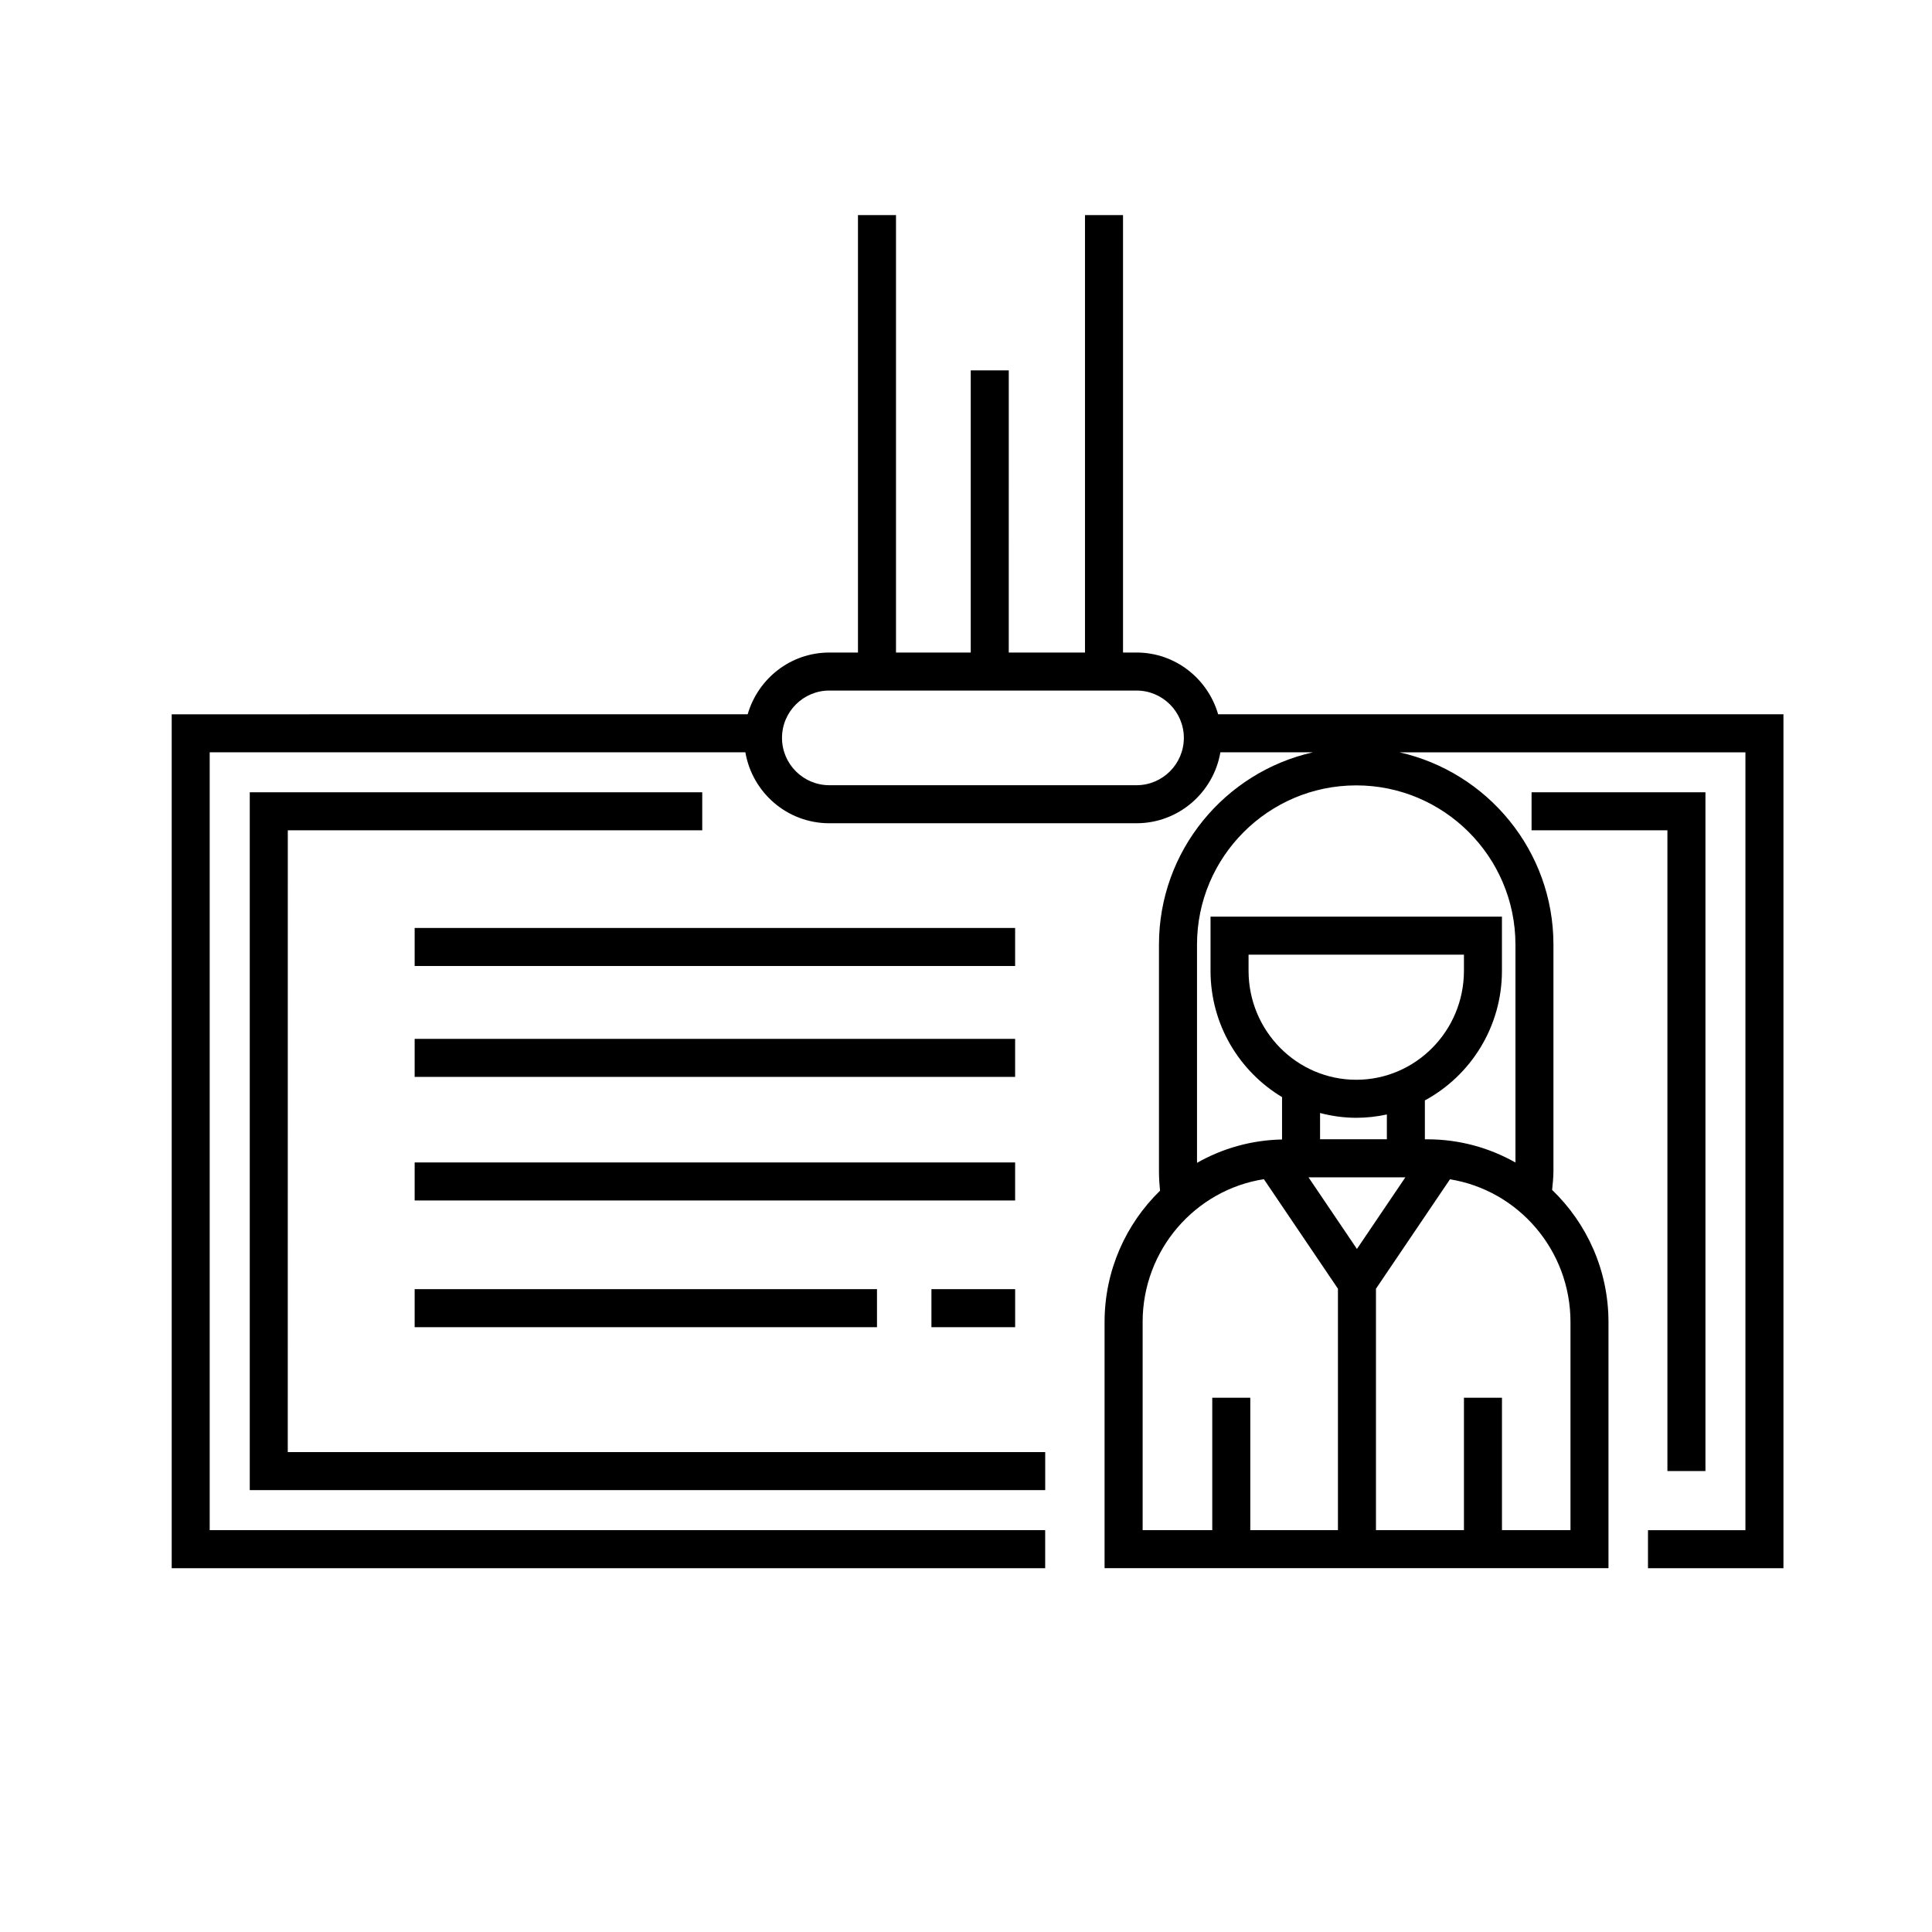
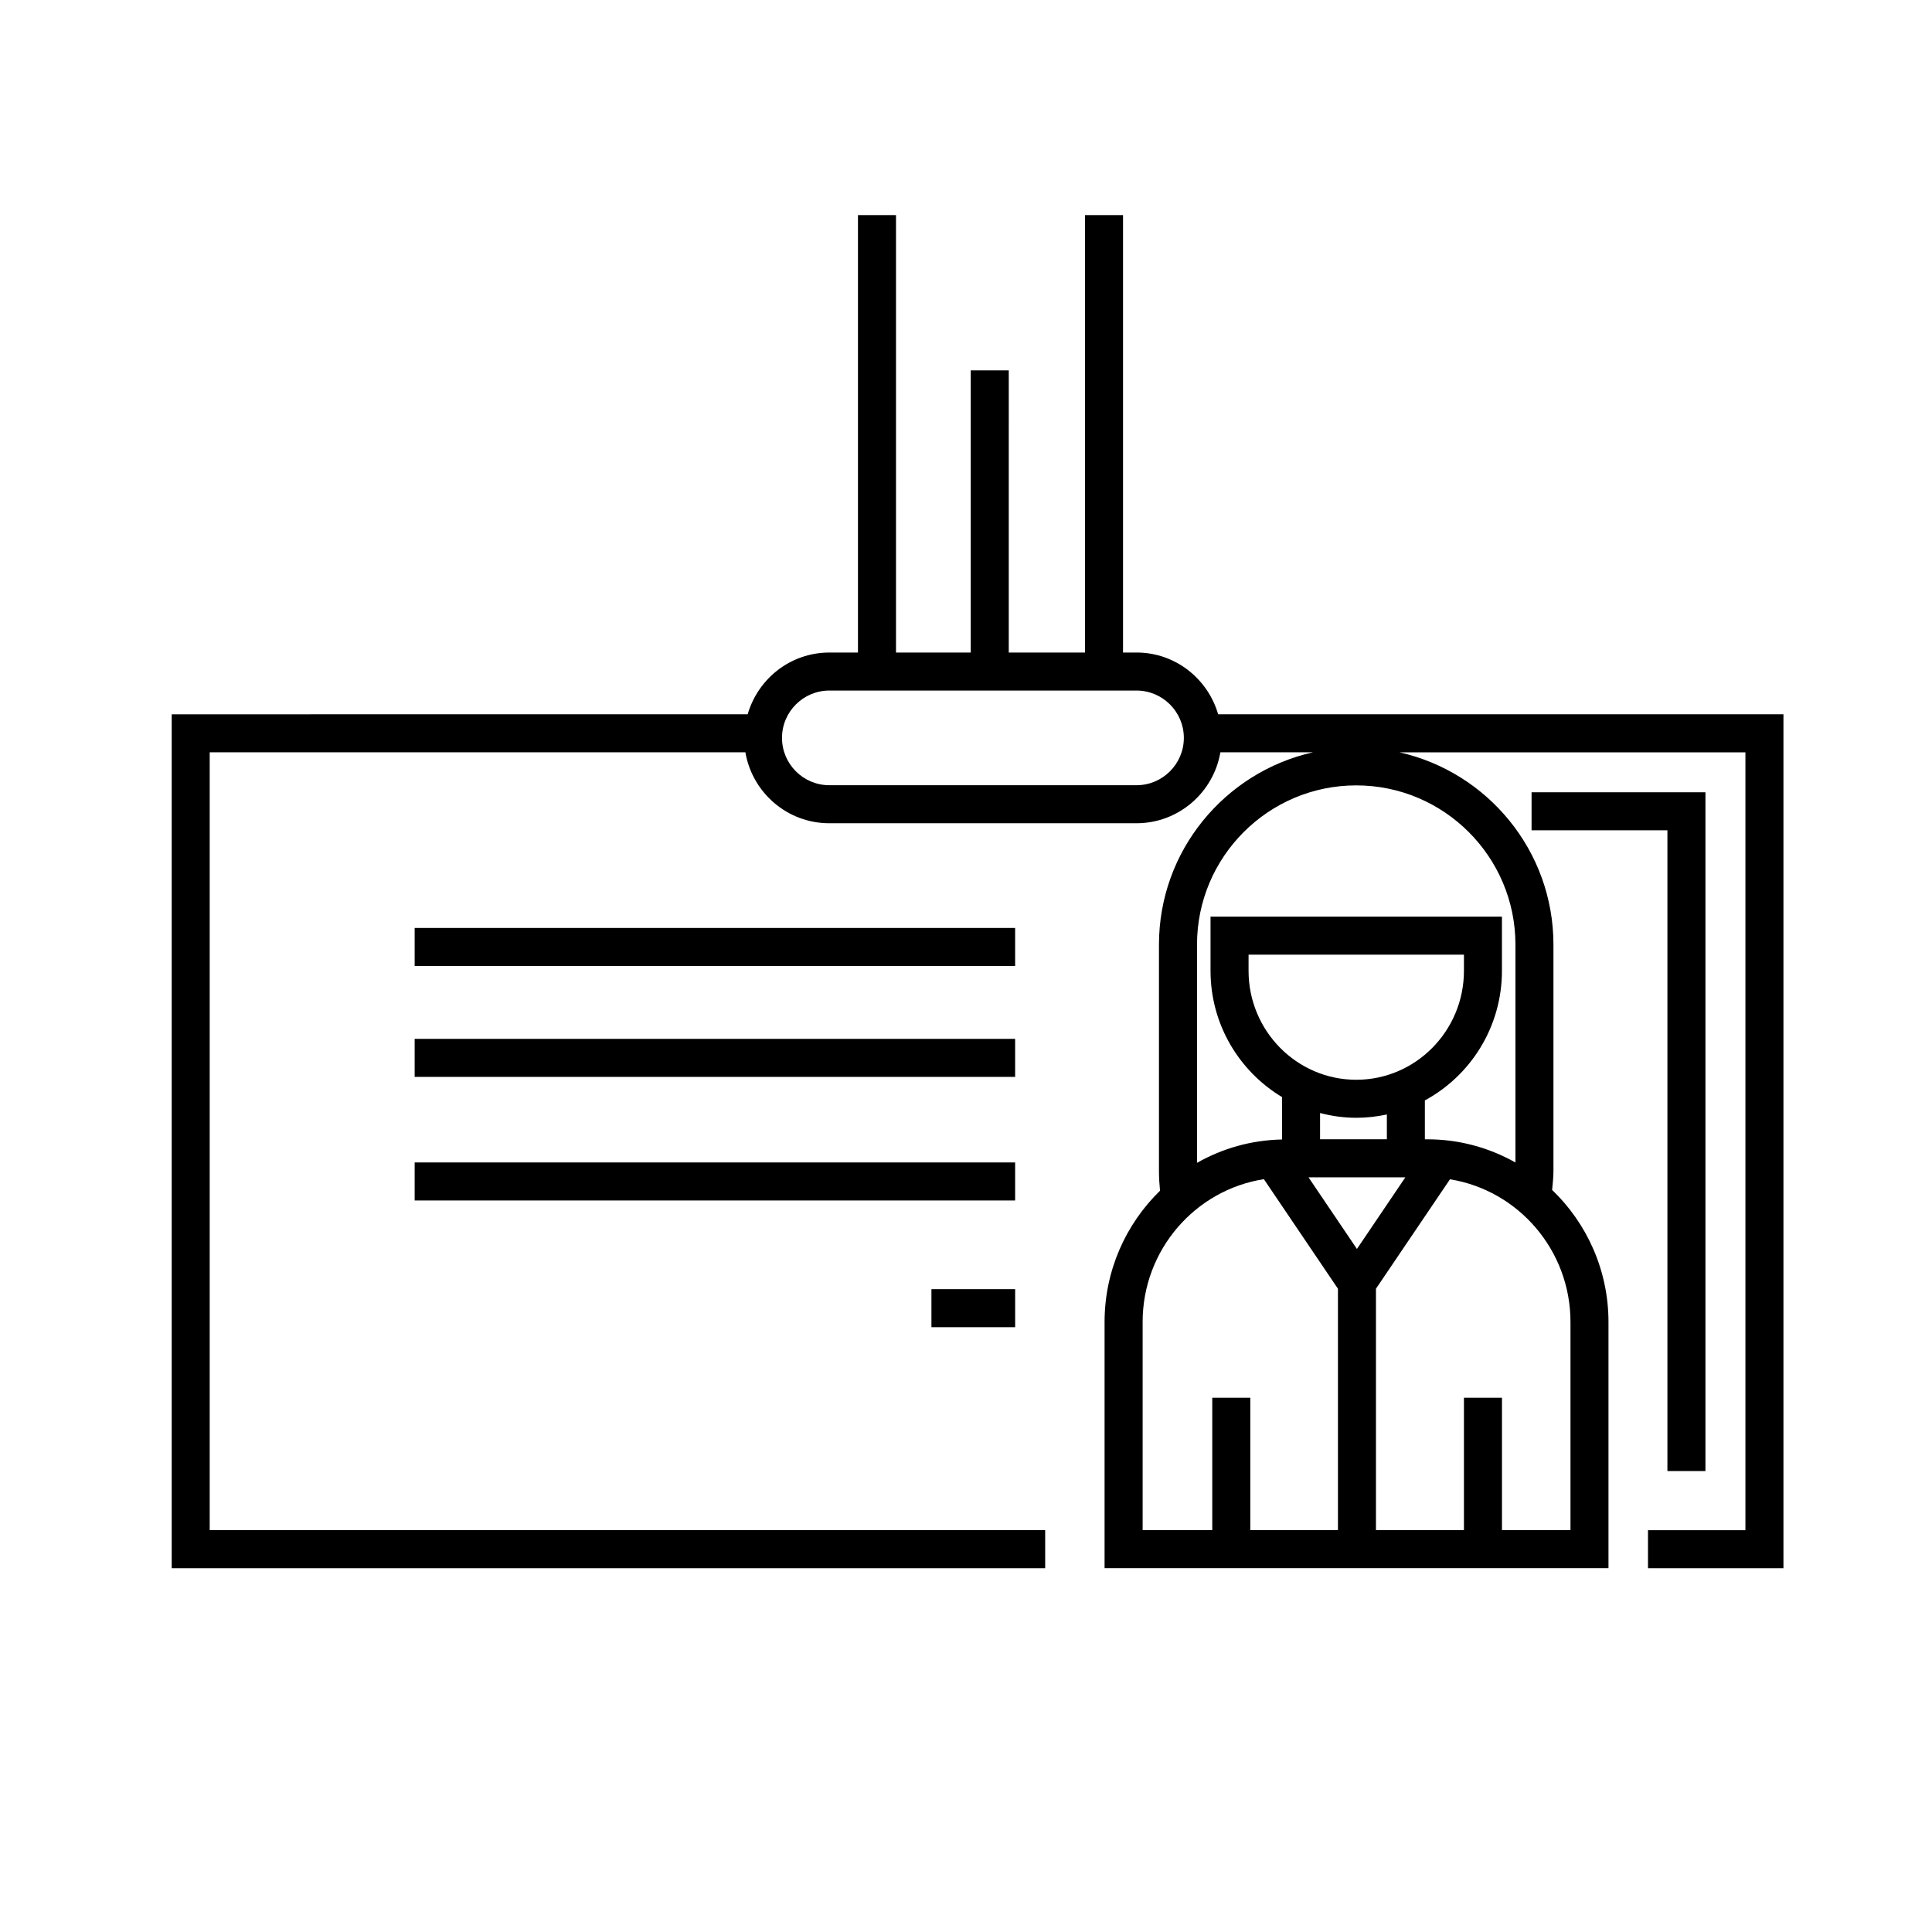
<svg xmlns="http://www.w3.org/2000/svg" fill="#000000" width="800px" height="800px" version="1.1" viewBox="144 144 512 512">
  <g>
    <path d="m466.82 333.29c-2.734-9.422-11.348-16.363-21.633-16.363h-3.574v-115.93h-10.078v115.93h-20.203l0.004-74.777h-10.078v74.781h-19.809v-115.93h-10.078v115.93h-7.598c-10.289 0-18.898 6.941-21.629 16.363l-152.64 0.004v226.29h231.48v-10.078h-221.41v-206.14h141.96c1.828 10.656 11.07 18.801 22.238 18.801h81.406c11.164 0 20.41-8.152 22.238-18.801h24.527c-23.316 5.25-40.805 26.086-40.805 50.961v60.055c0 1.734 0.109 3.457 0.281 5.164-9.043 8.816-14.695 21.145-14.695 34.809v65.223h133.54v-65.219c0-13.773-5.758-26.199-14.938-35.023 0.156-1.648 0.352-3.301 0.352-4.949v-60.055c0-24.879-17.488-45.715-40.805-50.961l91.68 0.004v206.14h-25.82v10.078l35.898-0.004v-226.3zm-21.637 18.801h-81.402c-6.918 0-12.543-5.629-12.543-12.543 0-6.918 5.629-12.543 12.543-12.543h81.406c6.918 0 12.543 5.629 12.543 12.543 0 6.914-5.629 12.543-12.547 12.543zm1.625 142.27c0-19.16 13.965-35.035 32.133-37.867l19.629 29.031v63.984h-23.23v-35.094h-10.078v35.094h-18.449v-55.148zm56.613-64.211c-15.738 0-28.539-12.953-28.539-28.883v-4.277h57.078v4.277c-0.004 15.93-12.805 28.883-28.539 28.883zm0 10.078c2.785 0 5.496-0.316 8.113-0.883v6.578h-17.703v-6.961c3.07 0.801 6.273 1.266 9.59 1.266zm0.18 34.758-12.832-18.984h25.668zm56.594 19.375v55.148h-18.156v-35.094h-10.078v35.094h-23.316v-63.984l19.613-29c18.066 2.914 31.938 18.742 31.938 37.836zm-14.586-100.03v57.742c-6.914-3.898-14.855-6.144-23.328-6.144h-0.676v-10.309c12.141-6.574 20.426-19.496 20.426-34.352v-14.355l-77.227 0.004v14.355c0 14.234 7.629 26.668 18.953 33.469v11.234c-8.172 0.16-15.852 2.387-22.535 6.191v-57.836c0-23.266 18.93-42.195 42.195-42.195 23.262-0.004 42.191 18.93 42.191 42.195z" />
-     <path d="m220.27 364.04h109.83v-10.078h-119.91v184.93h210.8v-10.078h-200.73z" />
    <path d="m595.96 533.85v-179.89h-46.078v10.078h36v169.81z" />
    <path d="m253.89 389.92h159.13v10.078h-159.13z" />
    <path d="m253.89 419.31h159.13v10.078h-159.13z" />
    <path d="m253.89 452.06h159.13v10.078h-159.13z" />
-     <path d="m253.89 485.64h122.52v10.078h-122.52z" />
-     <path d="m390.84 485.64h22.184v10.078h-22.184z" />
+     <path d="m390.84 485.64h22.184v10.078h-22.184" />
  </g>
</svg>